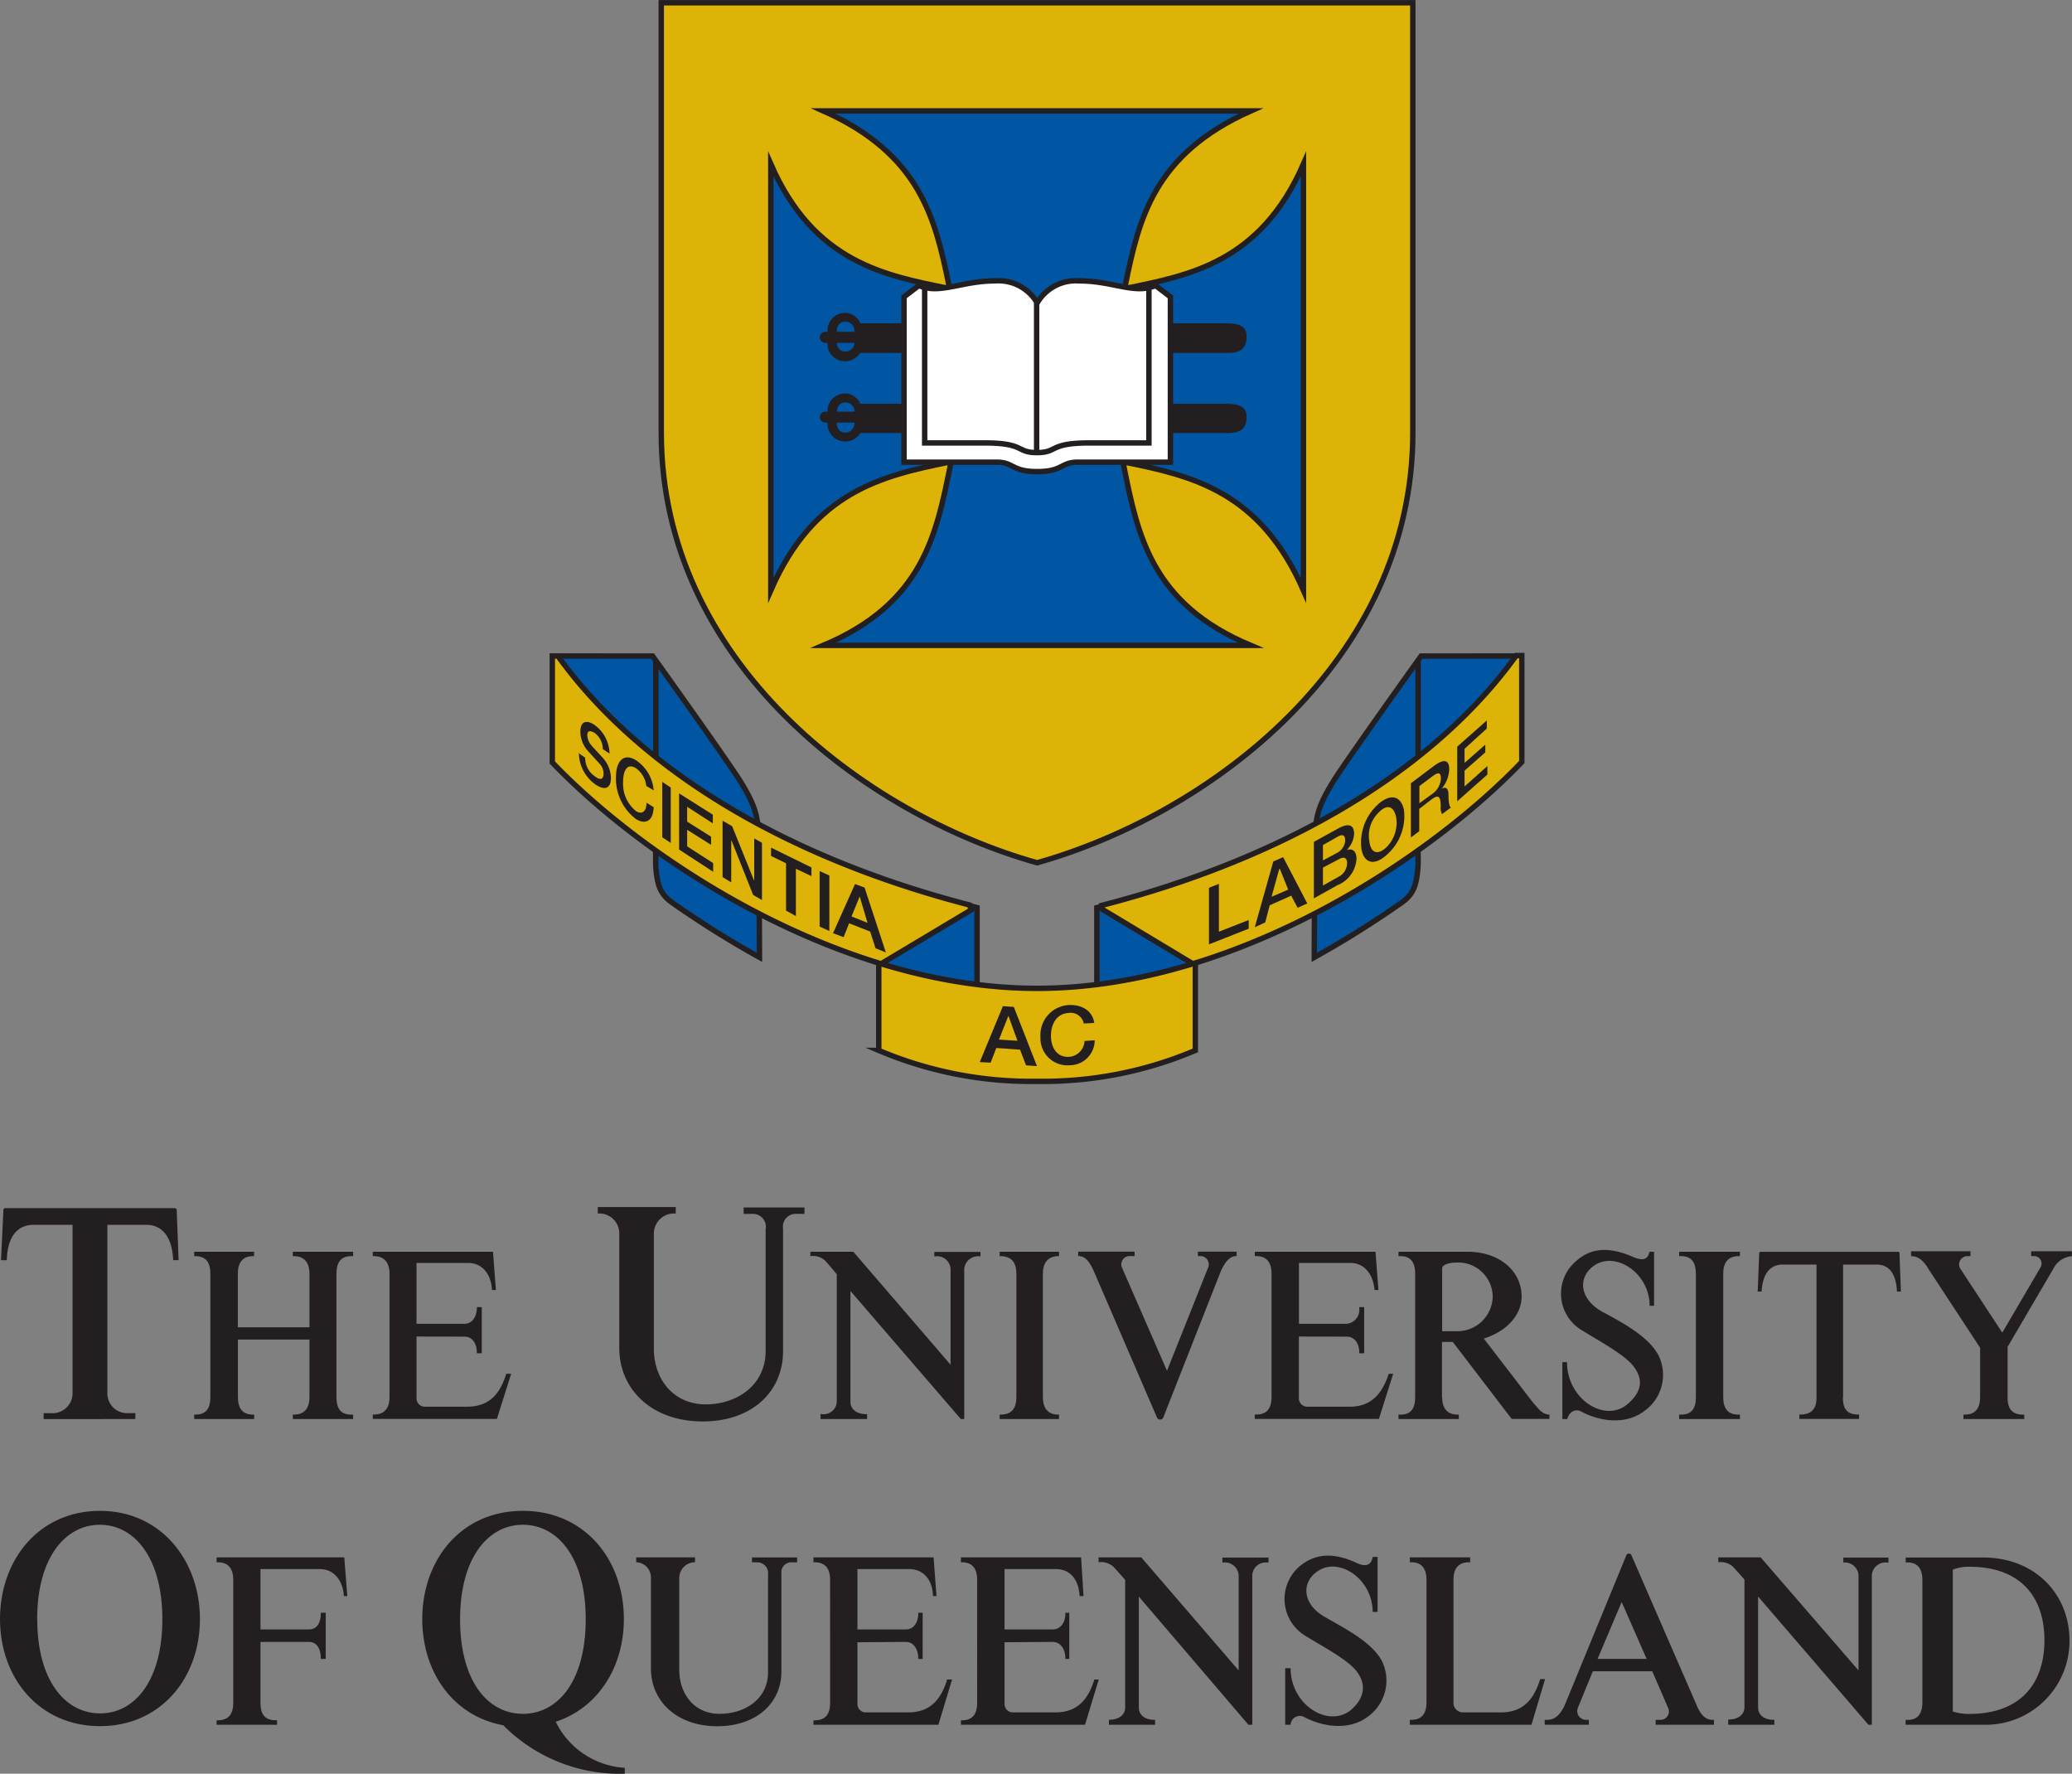
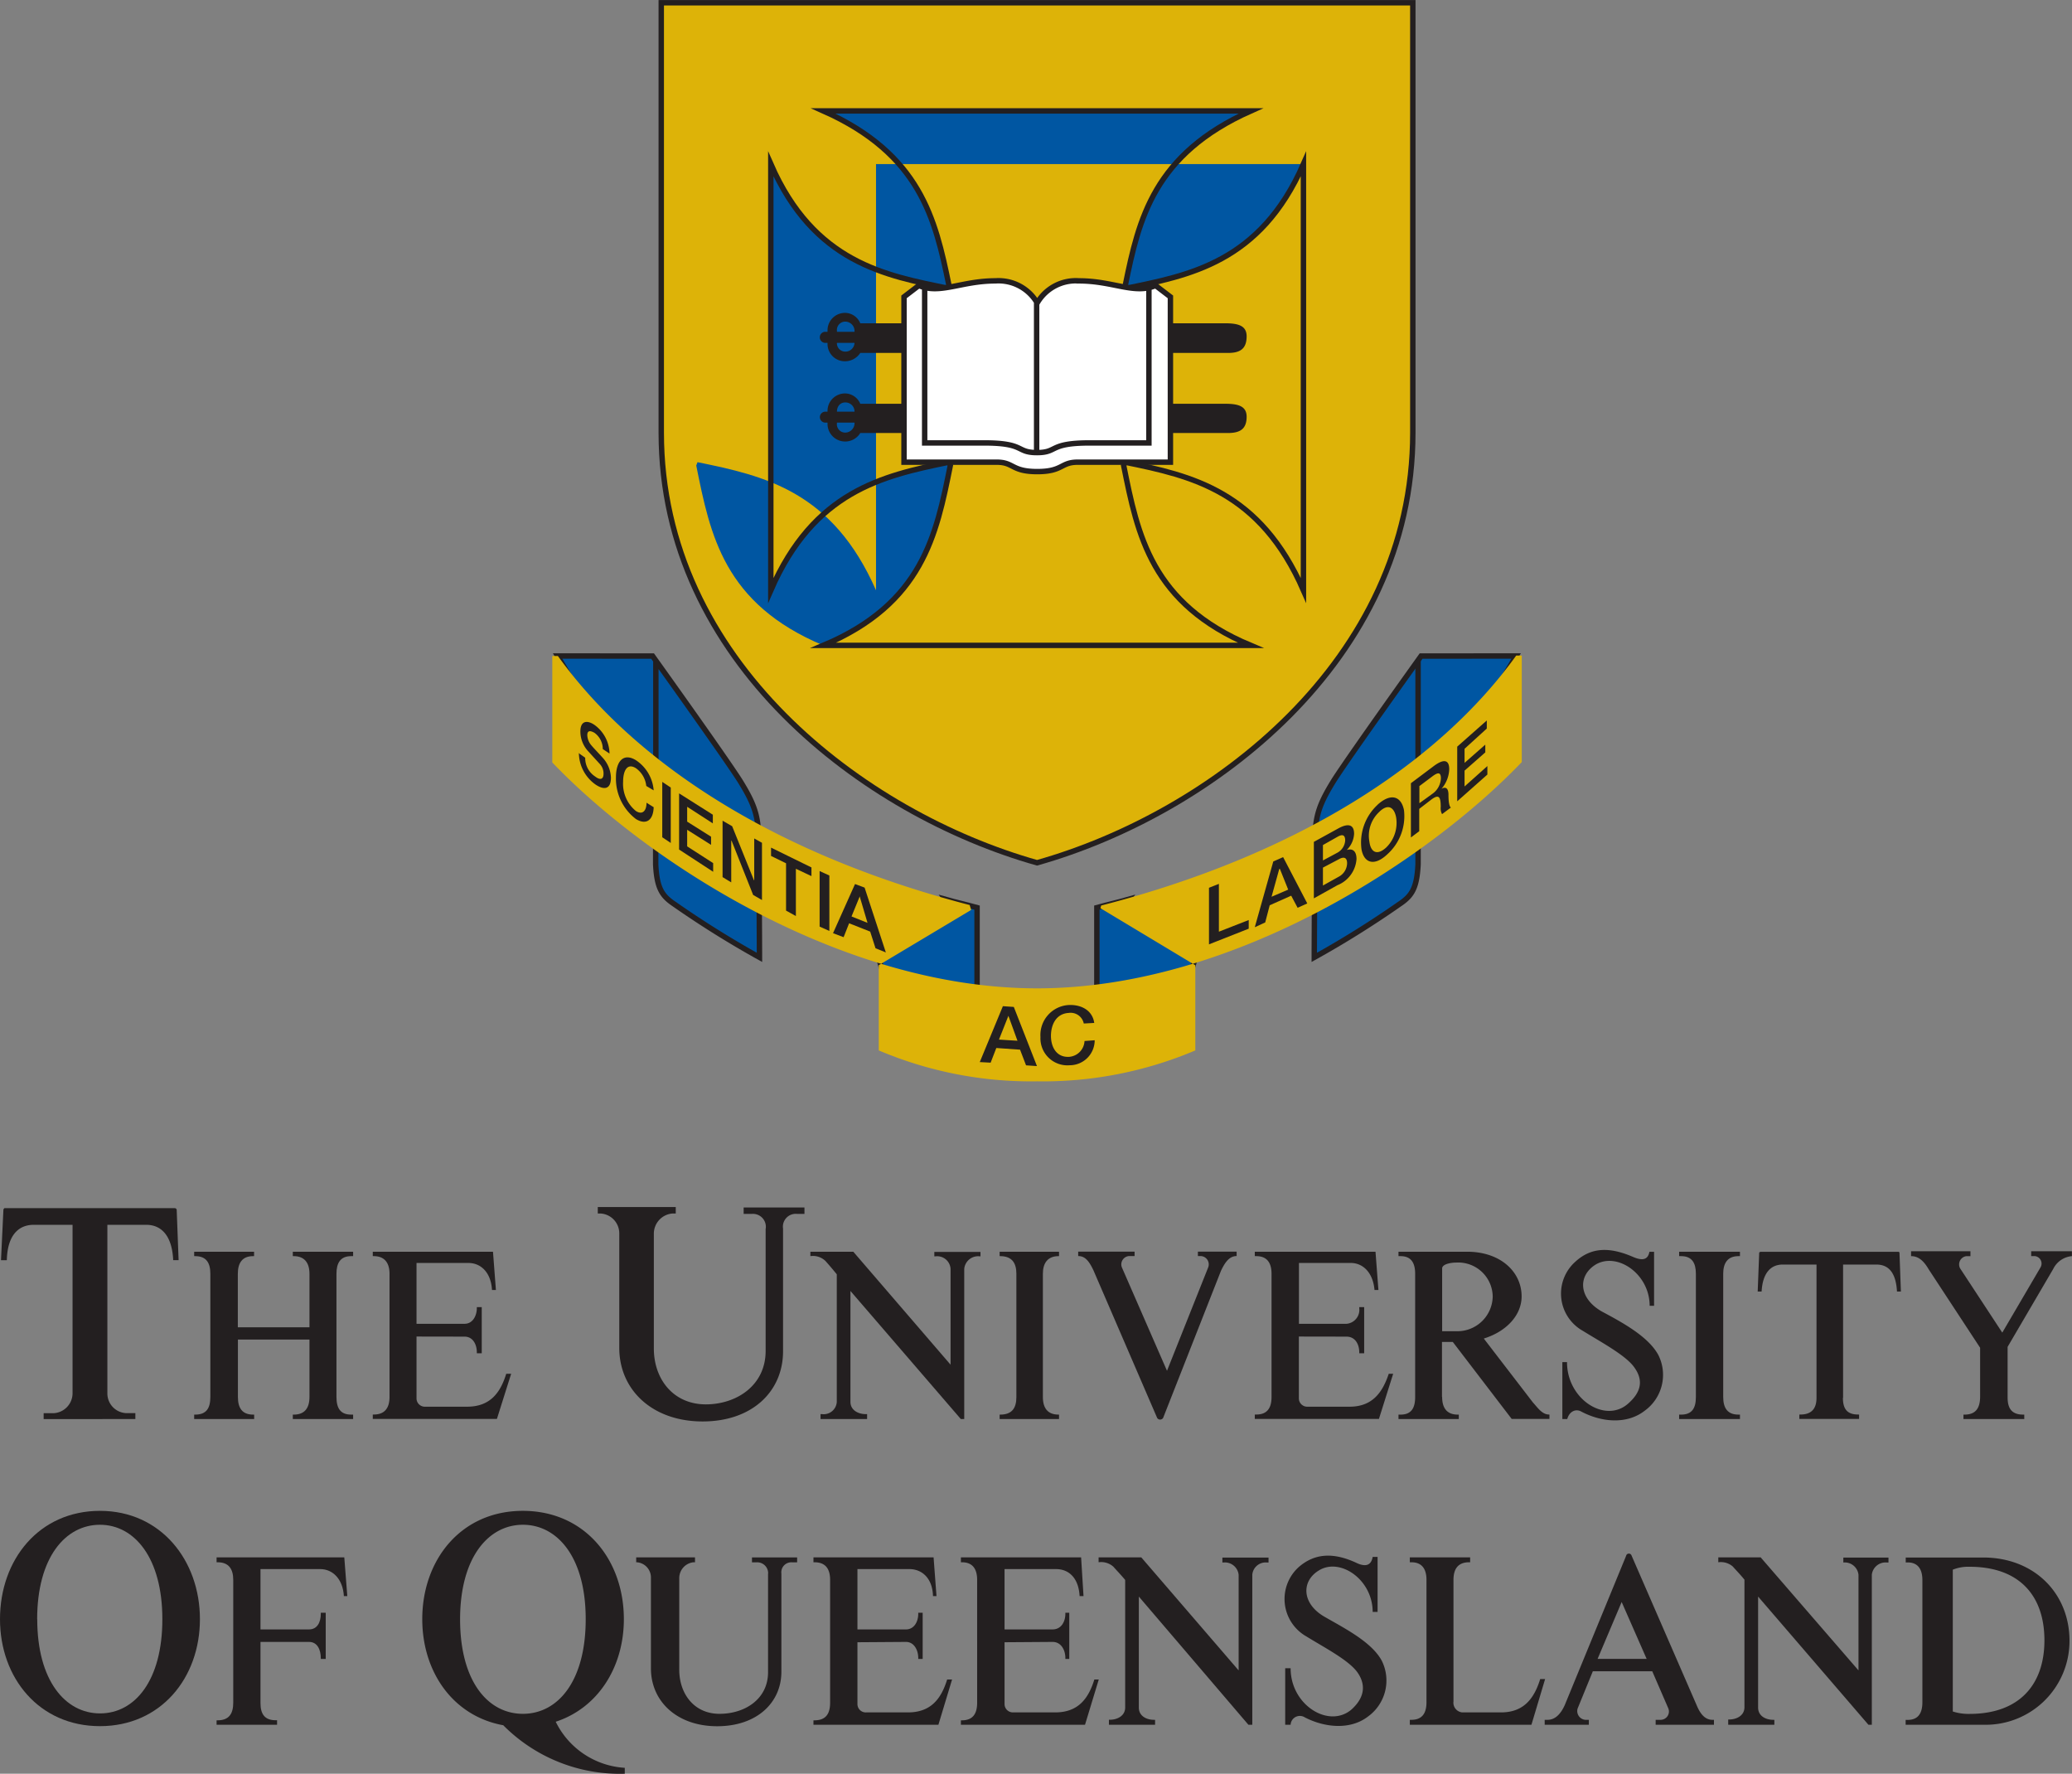
<svg xmlns="http://www.w3.org/2000/svg" viewBox="0 0 248.73 212.88">
  <rect x="0" y="0" width="248.73" height="212.88" fill="#808080" stroke="none" />
  <defs>
    <style>.cls-1{fill:#0056a2;}.cls-2{fill:none;stroke:#231f20;stroke-miterlimit:57.3;stroke-width:0.65px;}.cls-3,.cls-4{fill:#ddb308;}.cls-4,.cls-5{fill-rule:evenodd;}.cls-5,.cls-6{fill:#231f20;}.cls-7{fill:#fff;}</style>
  </defs>
  <title>uq</title>
  <g id="Layer_2" data-name="Layer 2">
    <g id="nodes">
      <path class="cls-1" d="M182,78.73l-11.77,20s0,4.75,0,5c-.14,2.92-.78,3.81-2.23,4.78a116.76,116.76,0,0,1-10.23,6.39c0-2,.05-11,.05-11.31,0-5-.05-6.13,2.32-9.95,1.92-3,10.45-14.9,10.45-14.9Z" />
      <path class="cls-2" d="M182,78.73l-11.77,20s0,4.75,0,5c-.14,2.92-.78,3.81-2.23,4.78a116.76,116.76,0,0,1-10.23,6.39c0-2,.05-11,.05-11.31,0-5-.05-6.13,2.32-9.95,1.92-3,10.45-14.9,10.45-14.9Z" />
      <path class="cls-1" d="M66.94,78.73l11.77,20s0,4.75,0,5c.14,2.92.79,3.81,2.23,4.78a117.26,117.26,0,0,0,10.23,6.39c0-2-.06-11-.06-11.31,0-5,.06-6.13-2.32-9.95-1.92-3-10.45-14.9-10.45-14.9Z" />
      <path class="cls-2" d="M66.94,78.73l11.77,20s0,4.75,0,5c.14,2.92.79,3.81,2.23,4.78a117.26,117.26,0,0,0,10.23,6.39c0-2-.06-11-.06-11.31,0-5,.06-6.13-2.32-9.95-1.92-3-10.45-14.9-10.45-14.9Zm11.79.51V93.71m91.5-14.47V93.71" />
      <path class="cls-1" d="M113.46,107.93c1.23.35,2.57.65,3.83,1v13l-11.06-4.47-1-3.28,8.25-6.22Z" />
      <path class="cls-2" d="M113.46,107.93c1.23.35,2.57.65,3.83,1v13l-11.06-4.47-1-3.28,8.25-6.22Z" />
      <path class="cls-1" d="M135.5,107.93c-1.22.35-2.56.65-3.83,1v13l11.06-4.47,1-3.28-8.25-6.22Z" />
      <path class="cls-2" d="M135.5,107.93c-1.22.35-2.56.65-3.83,1v13l11.06-4.47,1-3.28-8.25-6.22Z" />
      <path class="cls-3" d="M79.38.33V51.94c0,27.44,24.36,45.76,45.11,51.61,20.75-5.85,45.11-24.17,45.11-51.61V.33Z" />
      <path class="cls-2" d="M79.38.33V51.94c0,27.44,24.36,45.76,45.11,51.61,20.75-5.85,45.11-24.17,45.11-51.61V.33Z" />
      <path class="cls-4" d="M66.3,91.51l0-12.78h.67c9.42,13.07,26.34,23.91,49.43,29.89,0,0,.18.59.18.59l-11.09,6.63v10.23a46.81,46.81,0,0,0,19,3.71,46.81,46.81,0,0,0,19-3.71V115.85L132.1,109l.09-.32c23.29-6,40.35-16.85,49.82-30h.67l0,12.78c-10.91,11.42-34.29,27.16-58.19,27.16S77.21,102.93,66.3,91.51Z" />
-       <path class="cls-2" d="M66.3,91.51l0-12.78h.67c9.42,13.07,26.34,23.91,49.43,29.89,0,0,.18.59.18.59l-11.09,6.63v10.23a46.81,46.81,0,0,0,19,3.71,46.81,46.81,0,0,0,19-3.71V115.85L132.1,109l.09-.32c23.29-6,40.35-16.85,49.82-30h.67l0,12.78c-10.91,11.42-34.29,27.16-58.19,27.16S77.21,102.93,66.3,91.51Z" />
      <path class="cls-5" d="M100,112l1.27.48.66-1.67,2.53,1,.64,2,1.24.5-2.55-7.78-1.15-.43L100,112Zm3.19-4.45.95,3.21-1.92-.77,1-2.44Z" />
      <polygon class="cls-6" points="98.39 111.21 99.56 111.73 99.56 105.08 98.39 104.54 98.39 111.21 98.39 111.21" />
      <polygon class="cls-6" points="92.56 102.73 94.36 103.61 94.36 109.29 95.54 109.94 95.54 104.27 97.41 105.15 97.41 104.11 92.56 101.73 92.56 102.73 92.56 102.73" />
      <polygon class="cls-6" points="86.74 105.27 87.78 105.9 87.78 100.88 87.83 100.92 90.41 107.41 91.47 108.02 91.47 101.15 90.54 100.63 90.54 105.65 90.5 105.63 87.89 99.16 86.74 98.5 86.74 105.27 86.74 105.27" />
      <polygon class="cls-6" points="81.52 101.96 85.61 104.63 85.61 103.59 82.49 101.58 82.49 99.59 85.36 101.4 85.36 100.42 82.49 98.61 82.49 96.83 85.57 98.82 85.57 97.78 81.52 95.22 81.52 101.96 81.52 101.96" />
      <polygon class="cls-6" points="79.5 100.49 80.52 101.17 80.52 94.52 79.5 93.84 79.5 100.49 79.5 100.49" />
      <path class="cls-6" d="M78.47,94.86a4.78,4.78,0,0,0-2.13-3.62c-1.51-.93-2.4.14-2.4,2.06a6.09,6.09,0,0,0,2.4,5c1.22.75,2.08.16,2.13-1.42l-.86-.54c0,1-.5,1.49-1.27,1a4.21,4.21,0,0,1-1.54-3.51c0-1.29.47-2.31,1.54-1.63a3,3,0,0,1,1.24,2.13l.88.52Z" />
      <path class="cls-6" d="M69.49,90.36a4.71,4.71,0,0,0,2,3.8c.93.63,1.85.68,1.85-.84A3.73,3.73,0,0,0,72.4,91c-.25-.29-1.29-1.38-1.36-1.49a2,2,0,0,1-.54-1.27c0-.66.45-.52.86-.29a2.4,2.4,0,0,1,1,1.95l.81.54A4.34,4.34,0,0,0,71.36,87c-.86-.59-1.69-.52-1.69.79a3.51,3.51,0,0,0,1,2.44c.65.72,1.08,1.18,1.4,1.54a1.67,1.67,0,0,1,.38,1.11c0,.54-.29.86-1,.32a2.64,2.64,0,0,1-1.2-2.26l-.81-.57Z" />
      <path class="cls-5" d="M117.61,127.47l1.31.07.68-1.76,2.85.2.72,1.88,1.31.09-2.78-7.1-1.31-.09-2.78,6.72Zm3.44-5.56,1.09,3-2.22-.14,1.13-2.85Z" />
      <path class="cls-5" d="M150.64,111.28l1.24-.57.54-2.06L155,107.5l.77,1.45,1.16-.52-2.9-5.56-1.18.52-2.22,7.89Zm3-7h0l1,2.49-2,.86.93-3.35Z" />
      <path class="cls-5" d="M157.72,107.82l2.83-1.58a3.65,3.65,0,0,0,2.29-3.14c0-.91-.43-1.31-1.17-1.09h0a2.94,2.94,0,0,0,.88-1.94c0-1.13-.72-1.27-1.83-.68l-3,1.65v6.78Zm1.09-3.69,1.9-1c.63-.36,1-.2,1,.48a1.87,1.87,0,0,1-1,1.61l-1.9,1.06v-2.1Zm0-2.71,1.77-1c.56-.32.9-.23.9.45a1.8,1.8,0,0,1-.9,1.45l-1.77.95v-1.85Z" />
      <path class="cls-5" d="M165.38,96.58a6.17,6.17,0,0,0-1.94,5.36c.3,1.63,1.52,2.08,3.1.59a6.15,6.15,0,0,0,2-5.29c-.32-1.65-1.54-2.13-3.17-.66Zm.21.84c1.11-1.06,1.79-.43,2,.65a4.12,4.12,0,0,1-1.2,3.66c-1.18,1.06-1.86.43-2-.7a3.89,3.89,0,0,1,1.22-3.62Z" />
      <path class="cls-5" d="M169.37,100.51l1-.75V97.08l1.47-1.13c.9-.66,1.11-.32,1.11.9a1.47,1.47,0,0,0,.16.86l1.06-.79c-.2-.11-.29-.75-.29-1.52,0-1-.5-.93-.84-.73v0a3.77,3.77,0,0,0,.93-2.35c0-1.13-.64-1.29-1.88-.36L169.37,94v6.49Zm1-6.15,1.6-1.2c.52-.38,1-.61,1,.25a2.38,2.38,0,0,1-.95,1.81l-1.63,1.18v-2Z" />
      <polygon class="cls-6" points="174.93 96.17 178.55 92.96 178.55 91.94 175.81 94.39 175.81 92.49 178.3 90.3 178.3 89.37 175.81 91.56 175.81 89.87 178.48 87.44 178.48 86.47 174.93 89.61 174.93 96.17 174.93 96.17" />
      <polygon class="cls-6" points="145.13 113.34 149.9 111.46 149.9 110.42 146.32 111.82 146.32 106.08 145.13 106.55 145.13 113.34 145.13 113.34" />
      <path class="cls-6" d="M131.36,122.81c-.18-1.49-1.49-2.26-3.07-2.19a3.61,3.61,0,0,0-3.39,3.84,3.24,3.24,0,0,0,3.51,3.39,3,3,0,0,0,3-3l-1.22.09a2,2,0,0,1-1.84,1.9c-1.54.09-2.19-1.2-2.19-2.51s.59-2.67,2.13-2.76a1.61,1.61,0,0,1,1.81,1.27l1.27-.07Z" />
-       <path class="cls-1" d="M156.47,19.69c-5.2,11.87-13.79,13.37-21.37,14.93l0-.45c1.61-7.86,3.39-15.66,15.06-20.86H98.83c11.67,5.2,13.45,13,15.07,20.86l0,.45c-7.58-1.55-16.17-3.05-21.37-14.93V70.85C97.7,59,105.84,57.11,113.92,55.47l.16.4c-1.68,8.36-3.32,16.56-15.25,21.59h51.31c-11.93-5-13.57-13.23-15.25-21.59l.15-.4c8.08,1.64,16.22,3.5,21.43,15.38V19.69Z" />
+       <path class="cls-1" d="M156.47,19.69c-5.2,11.87-13.79,13.37-21.37,14.93l0-.45c1.61-7.86,3.39-15.66,15.06-20.86H98.83c11.67,5.2,13.45,13,15.07,20.86l0,.45c-7.58-1.55-16.17-3.05-21.37-14.93V70.85C97.7,59,105.84,57.11,113.92,55.47l.16.4c-1.68,8.36-3.32,16.56-15.25,21.59c-11.93-5-13.57-13.23-15.25-21.59l.15-.4c8.08,1.64,16.22,3.5,21.43,15.38V19.69Z" />
      <path class="cls-2" d="M156.47,19.69c-5.2,11.87-13.79,13.37-21.37,14.93l0-.45c1.61-7.86,3.39-15.66,15.06-20.86H98.83c11.67,5.2,13.45,13,15.07,20.86l0,.45c-7.58-1.55-16.17-3.05-21.37-14.93V70.85C97.7,59,105.84,57.11,113.92,55.47l.16.4c-1.68,8.36-3.32,16.56-15.25,21.59h51.31c-11.93-5-13.57-13.23-15.25-21.59l.15-.4c8.08,1.64,16.22,3.5,21.43,15.38V19.69Z" />
      <path class="cls-6" d="M103.34,39.82H99a.67.67,0,0,0,0,1.33h4.36V39.82Z" />
      <path class="cls-6" d="M99.34,40.69v.67a2.08,2.08,0,0,0,2.08,2,2.2,2.2,0,0,0,1.85-1h44.14c1.45,0,2.24-.48,2.24-2,0-1.27-1-1.56-2.58-1.56l-43.8,0a2,2,0,0,0-1.85-1.25,2.1,2.1,0,0,0-2.08,2v.54h1.13v-.38a1,1,0,0,1,1-1.11,1.12,1.12,0,0,1,1.11,1.11v1.4a1.09,1.09,0,0,1-1.11,1.09,1,1,0,0,1-1-1.09v-.54Z" />
      <path class="cls-6" d="M103.34,49.41H99a.66.66,0,0,0,0,1.31h4.36V49.41Z" />
      <path class="cls-6" d="M100.47,50.3v.49a1,1,0,0,0,1,1.13,1.13,1.13,0,0,0,1.11-1.13V49.41a1.09,1.09,0,0,0-1.11-1.11c-.61,0-1,.47-1,1.11v.32l-1.13-.06v-.45a2.1,2.1,0,0,1,2.08-2,2,2,0,0,1,1.85,1.24h43.8c1.56,0,2.58.27,2.58,1.56,0,1.47-.79,1.95-2.24,1.95H103.27a2.12,2.12,0,0,1-3.93-1v-.49h0l1.16-.11Z" />
      <path class="cls-7" d="M124.48,36.31a5.37,5.37,0,0,0-5-2.6c-4.07,0-6.65,1.65-9.18.56l-1.78,1.36V55.47h11.14c2.06,0,1.75,1.13,4.85,1.13s2.79-1.13,4.85-1.13h11.14V35.63l-1.78-1.36c-2.54,1.09-5.11-.56-9.18-.56a5.36,5.36,0,0,0-5,2.6Z" />
      <path class="cls-2" d="M124.48,36.31a5.37,5.37,0,0,0-5-2.6c-4.07,0-6.65,1.65-9.18.56l-1.78,1.36V55.47h11.14c2.06,0,1.75,1.13,4.85,1.13s2.79-1.13,4.85-1.13h11.14V35.63l-1.78-1.36c-2.54,1.09-5.11-.56-9.18-.56a5.36,5.36,0,0,0-5,2.6Zm13.44-1.78V53.16s-4.09,0-7.12,0c-4.95,0-3.76,1.16-6.32,1.16s-1.37-1.16-6.32-1.16H111V34.24m13.44,2V54.31" />
      <path class="cls-6" d="M31.27,204.4c0,1.35.53,2.06,1.82,2.06h.17V207H26v-.53h.12c1.35,0,1.88-.77,1.88-2.12V189.62c0-1.3-.53-2.12-1.88-2.12H26v-.59H41.33l.36,4.65h-.41c-.12-2.06-1.35-3.24-2.83-3.24H31.27v7.24h5.83c1,0,1.41-.88,1.41-1.88v-.12h.59v5.54h-.59V199c0-1-.41-1.94-1.41-1.94H31.27v7.3Z" />
      <path class="cls-6" d="M102.93,197.1v7.42a1,1,0,0,0,1.06,1h5c2.77,0,4-1.65,4.71-3.95h.59L112.65,207h-15v-.53h.12c1.36,0,1.88-.77,1.88-2.12V189.62c0-1.3-.53-2.12-1.88-2.12h-.12v-.59h14.42l.35,4.65H112c-.06-2.18-1.35-3.24-2.83-3.24h-6.24v7.24h5.83c.94,0,1.47-.88,1.47-1.88v-.12h.53v5.54h-.53V199c0-1-.53-1.94-1.47-1.94Z" />
      <path class="cls-6" d="M92.21,188.86a1.31,1.31,0,0,0-1.41-1.35h-.53v-.59h5.42v.59H95.1a1.2,1.2,0,0,0-1.3,1.35v11.78c0,3.71-2.94,6.54-7.71,6.54s-7.95-2.94-7.95-6.95V189.39a1.83,1.83,0,0,0-1.71-1.89h-.06v-.59h7.06v.59h-.18a1.91,1.91,0,0,0-1.71,1.89v11c0,2.88,1.77,5.3,4.83,5.3s5.83-1.77,5.83-5V188.86Z" />
      <path class="cls-6" d="M120.59,197.1v7.42a1,1,0,0,0,1,1h5.07c2.77,0,4-1.65,4.71-3.95h.53L130.25,207h-14.9v-.53h.12c1.3,0,1.83-.77,1.83-2.12V189.62c0-1.3-.53-2.12-1.83-2.12h-.12v-.59h14.43l.29,4.65h-.47c-.12-2.18-1.29-3.24-2.83-3.24h-6.18v7.24h5.77c1,0,1.53-.88,1.53-1.88v-.12h.47v5.54h-.47V199c0-1-.53-1.94-1.53-1.94Z" />
      <path class="cls-6" d="M174.47,204.28a1.18,1.18,0,0,0,1.06,1.24h4.65c2.77,0,4-1.71,4.71-4h.59L183.84,207h-14.6v-.59h.18c1.29,0,1.82-.77,1.82-2.12V189.62c0-1.3-.53-2.12-1.82-2.12h-.18v-.59h7.24v.59h-.12c-1.35,0-1.88.82-1.88,2.12v14.66Z" />
      <path class="cls-6" d="M154.93,200.22h-.65V207h.65a1.11,1.11,0,0,1,1.71-.88c2.41,1.24,5.48,1.53,7.6-.12a5.33,5.33,0,0,0,1.65-6.65c-1.18-2.24-4.42-3.89-6.77-5.24-2.89-1.59-2.95-4.36-.76-5.65,2.53-1.53,6.42,1.12,6.42,5h.59v-6.6h-.59c-.18,1.06-.89,1.18-1.83.77-2.83-1.35-5.12-1.24-7.07.47a5.16,5.16,0,0,0,.94,8.3c2.18,1.35,5.06,2.83,6.12,4.3.88,1.24,1.12,2.83-.71,4.48-2.71,2.3-7.3-.53-7.3-4.95Z" />
      <path class="cls-6" d="M137,186.91h-5.12v.59a2.2,2.2,0,0,1,1.77.53c.47.53.82.88,1.42,1.59v15.31c0,1-.94,1.47-1.83,1.47h-.12V207h5.54v-.59h-.12c-.94,0-1.83-.47-1.83-1.47V191.62L149.86,207h.47V189a1.61,1.61,0,0,1,1.77-1.47h.18v-.59h-5.54v.59h.12a1.66,1.66,0,0,1,1.83,1.47v11.48L137,186.91Z" />
      <path class="cls-6" d="M211.39,186.91h-5.12v.59A2.21,2.21,0,0,1,208,188c.47.53.83.88,1.41,1.59v15.31c0,1-.94,1.47-1.83,1.47h-.12V207H213v-.59h-.12c-.94,0-1.83-.47-1.83-1.47V191.62L224.29,207h.41V189a1.66,1.66,0,0,1,1.82-1.47h.18v-.59h-5.42v.59a1.66,1.66,0,0,1,1.82,1.47v11.48l-11.72-13.54Z" />
      <path class="cls-6" d="M16.25,170.31v-.71H15.13a2.36,2.36,0,0,1-2.24-2.41V147h4.66c1.94,0,3.12,1.47,3.24,4.24h.65l-.23-6.07A.27.27,0,0,0,21,145H.53s-.12.12-.12.18l-.29,6.07H.82C.88,148.46,2.06,147,4.06,147H8.71v20.2a2.4,2.4,0,0,1-2.29,2.41H5.24v.71Z" />
      <path class="cls-6" d="M91.92,147.46a1.55,1.55,0,0,0-1.65-1.77h-1v-.77h7.3v.77h-.88A1.54,1.54,0,0,0,94,147.46v14.72c0,4.77-3.65,8.42-9.66,8.42s-10-3.77-10-8.83V148a2.39,2.39,0,0,0-2.29-2.36h-.29v-.77h9.36v.77h-.36A2.43,2.43,0,0,0,78.49,148v13.84c0,3.71,2.36,6.71,6.24,6.71,3.65,0,7.18-2.24,7.18-6.42V147.46Z" />
      <path class="cls-6" d="M37.16,160.77h-8.6v6.89c0,1.35.53,2.12,1.83,2.12h.12v.53H23.31v-.53h.12c1.35,0,1.82-.77,1.82-2.12V152.88c0-1.3-.47-2.12-1.82-2.12h-.12v-.53H30.5v.53h-.12c-1.3,0-1.83.82-1.83,2.12v6.42h8.6v-6.42c0-1.3-.59-2.12-1.88-2.12h-.12v-.53h7.24v.53h-.23c-1.3,0-1.77.82-1.77,2.12v14.78c0,1.35.47,2.12,1.77,2.12h.23v.53H35.15v-.53h.12c1.29,0,1.88-.77,1.88-2.12v-6.89Z" />
      <path class="cls-6" d="M50,160.41v7.42a1,1,0,0,0,1.06,1h5c2.77,0,4-1.65,4.71-3.95h.59l-1.71,5.42H44.75v-.53h.12c1.3,0,1.89-.77,1.89-2.12V152.88c0-1.3-.59-2.12-1.89-2.12h-.12v-.53H59.18l.35,4.59h-.47c-.12-2.12-1.35-3.24-2.83-3.24H50v7.3h5.77c1,0,1.47-1,1.47-1.88v-.12h.59v5.54h-.59v-.12c0-.94-.47-1.88-1.47-1.88Z" />
      <path class="cls-6" d="M125.19,167.66c0,1.35.59,2.12,1.88,2.12h.06v.53H120v-.53h.06c1.42,0,1.95-.77,1.95-2.12V152.88c0-1.3-.53-2.12-1.95-2.12H120v-.53h7.13v.53h-.06c-1.29,0-1.88.82-1.88,2.12v14.78Z" />
      <path class="cls-6" d="M139.62,170.19l6.95-17.67c.53-1.12,1.06-1.77,1.88-1.77h0v-.53H143.8v.53h.29a1,1,0,0,1,.95,1.35l-4.95,12.42-5.42-12.42a1,1,0,0,1,.88-1.35h.65v-.53h-6.77v.53c.82,0,1.3.59,1.83,1.71l7.65,17.72a.42.42,0,0,0,.71,0Z" />
      <path class="cls-6" d="M155.92,160.41v7.42a1,1,0,0,0,1,1H162c2.71,0,3.94-1.65,4.71-3.95h.53l-1.71,5.42h-14.9v-.53h.18c1.3,0,1.83-.77,1.83-2.12V152.88c0-1.3-.53-2.12-1.83-2.12h-.18v-.53h14.49l.35,4.59H165c-.18-2.12-1.42-3.24-2.83-3.24h-6.24v7.3h5.71a1.68,1.68,0,0,0,1.53-1.88v-.12h.59v5.54h-.59v-.12c0-.94-.47-1.88-1.53-1.88Z" />
      <path class="cls-6" d="M188.14,163.48h-.59v6.83h.59c.23-.88,1-1.3,1.71-.88,2.47,1.29,5.48,1.53,7.59-.12a5.31,5.31,0,0,0,1.65-6.65c-1.18-2.24-4.36-3.95-6.77-5.24-2.83-1.59-2.95-4.3-.77-5.65,2.59-1.53,6.48,1.12,6.48,4.95h.53v-6.48H198c-.18,1-.88,1.06-1.88.65-2.83-1.24-5.06-1.24-7,.53a5.12,5.12,0,0,0,.88,8.3c2.18,1.35,5.06,2.89,6.12,4.3s1.12,2.89-.71,4.47c-2.71,2.36-7.3-.53-7.3-5Z" />
      <path class="cls-6" d="M102.46,150.23H97.28v.53a2.15,2.15,0,0,1,1.82.59c.47.53.77.88,1.35,1.59v15.31a1.57,1.57,0,0,1-1.77,1.47h-.18v.59h5.59v-.59h-.18c-.88,0-1.82-.47-1.82-1.47V154.94l13.25,15.37h.41v-18a1.67,1.67,0,0,1,1.83-1.53h.12v-.53h-5.54v.53h.18a1.61,1.61,0,0,1,1.77,1.53v11.48l-11.66-13.54Z" />
      <path class="cls-6" d="M206.86,167.66c0,1.35.53,2.12,1.83,2.12h.18v.53h-7.3v-.53h.24c1.3,0,1.77-.77,1.77-2.12V152.88c0-1.3-.47-2.12-1.77-2.12h-.24v-.53h7.3v.53h-.18c-1.29,0-1.83.82-1.83,2.12v14.78Z" />
      <path class="cls-6" d="M237.71,161.77l-6.18-9.42c-.65-1.12-1.3-1.59-2.12-1.59v-.59h7.13v.59h-.47a1,1,0,0,0-.77,1.47l5.06,7.71,4.59-7.83a.9.9,0,0,0-.65-1.35h-.47v-.59h4.89v.59a2.76,2.76,0,0,0-2.24,1.53L241,161.65v6.07c0,1.36.53,2.06,1.88,2.06H243v.53h-7.3v-.53h.12c1.35,0,1.88-.77,1.88-2.18v-5.83Z" />
      <path class="cls-6" d="M221.23,167.77c0,1.35.53,2,1.83,2h.11v.53H216v-.53h.12c1.29,0,1.94-.65,1.94-2v-16H214c-1.47,0-2.41,1.06-2.53,3.24H211l.18-4.65c0-.06.12-.12.18-.12h16.54a.13.13,0,0,1,.12.12l.17,4.65h-.47c-.12-2.18-.94-3.24-2.47-3.24h-4v16Z" />
      <path class="cls-5" d="M238.07,207a10.06,10.06,0,0,0,10.36-10.07c0-5.71-4.24-10-10.36-10h-9.3v.59H229c1.24,0,1.77.82,1.77,2.12v14.66c0,1.35-.53,2.12-1.77,2.12h-.24V207Zm-3.65-1.59a6.13,6.13,0,0,0,2,.29c6.07,0,9-3.59,9-8.83s-2.89-8.83-9-8.83a5,5,0,0,0-2,.35v17Z" />
      <path class="cls-5" d="M195.2,186.74l-7.36,17.9c-.53,1.18-1.23,1.77-2.06,1.77h-.35V207h5.3v-.59h-.23a1.06,1.06,0,0,1-1.12-1.35l1.83-4.48h7.13l1.94,4.48a1,1,0,0,1-.94,1.35h-.59V207h7v-.59h-.18c-.82,0-1.41-.59-1.88-1.71l-7.83-18a.34.34,0,0,0-.65,0Zm-.53,5.53-2.89,6.83h5.89l-3-6.83Z" />
      <path class="cls-5" d="M173.12,167.66c0,1.35.59,2.12,1.88,2.12h.12v.53h-7.24v-.53h.24c1.29,0,1.76-.77,1.76-2.12V152.88c0-1.3-.47-2.12-1.76-2.12h-.24v-.53h8.24c4,0,6.54,2.41,6.54,5.36,0,2.3-1.88,4.24-4.54,5.06L184,168.3c.59.65,1.12,1.47,1.95,1.47H186v.53h-4.53l-7.07-9.24h-1.3v6.59Zm0-7.89h1.71a4.24,4.24,0,0,0,4.36-4.18,4.14,4.14,0,0,0-4.36-4.06c-.65,0-1.71.18-1.71.71v7.54Z" />
      <path class="cls-5" d="M60.35,207.05c-6-1.12-9.66-6.42-9.66-12.72,0-7.12,4.65-13,12.07-13s12.13,5.83,12.13,13c0,5.77-3.12,10.66-8.18,12.31A9.89,9.89,0,0,0,75,212.17v.71a19.71,19.71,0,0,1-14.6-5.83Zm-5.12-12.72c0,7.48,3.35,11.36,7.54,11.36s7.54-3.89,7.54-11.36S66.89,183,62.77,183s-7.54,3.89-7.54,11.36Z" />
      <path class="cls-5" d="M0,194.33c0,7.07,4.71,12.84,12,12.84s12-5.77,12-12.84-4.71-13-12-13-12,5.83-12,13Zm4.47,0c0,7.36,3.36,11.31,7.54,11.31s7.48-3.94,7.48-11.31S16.13,183,12,183s-7.54,3.89-7.54,11.36Z" />
    </g>
  </g>
</svg>